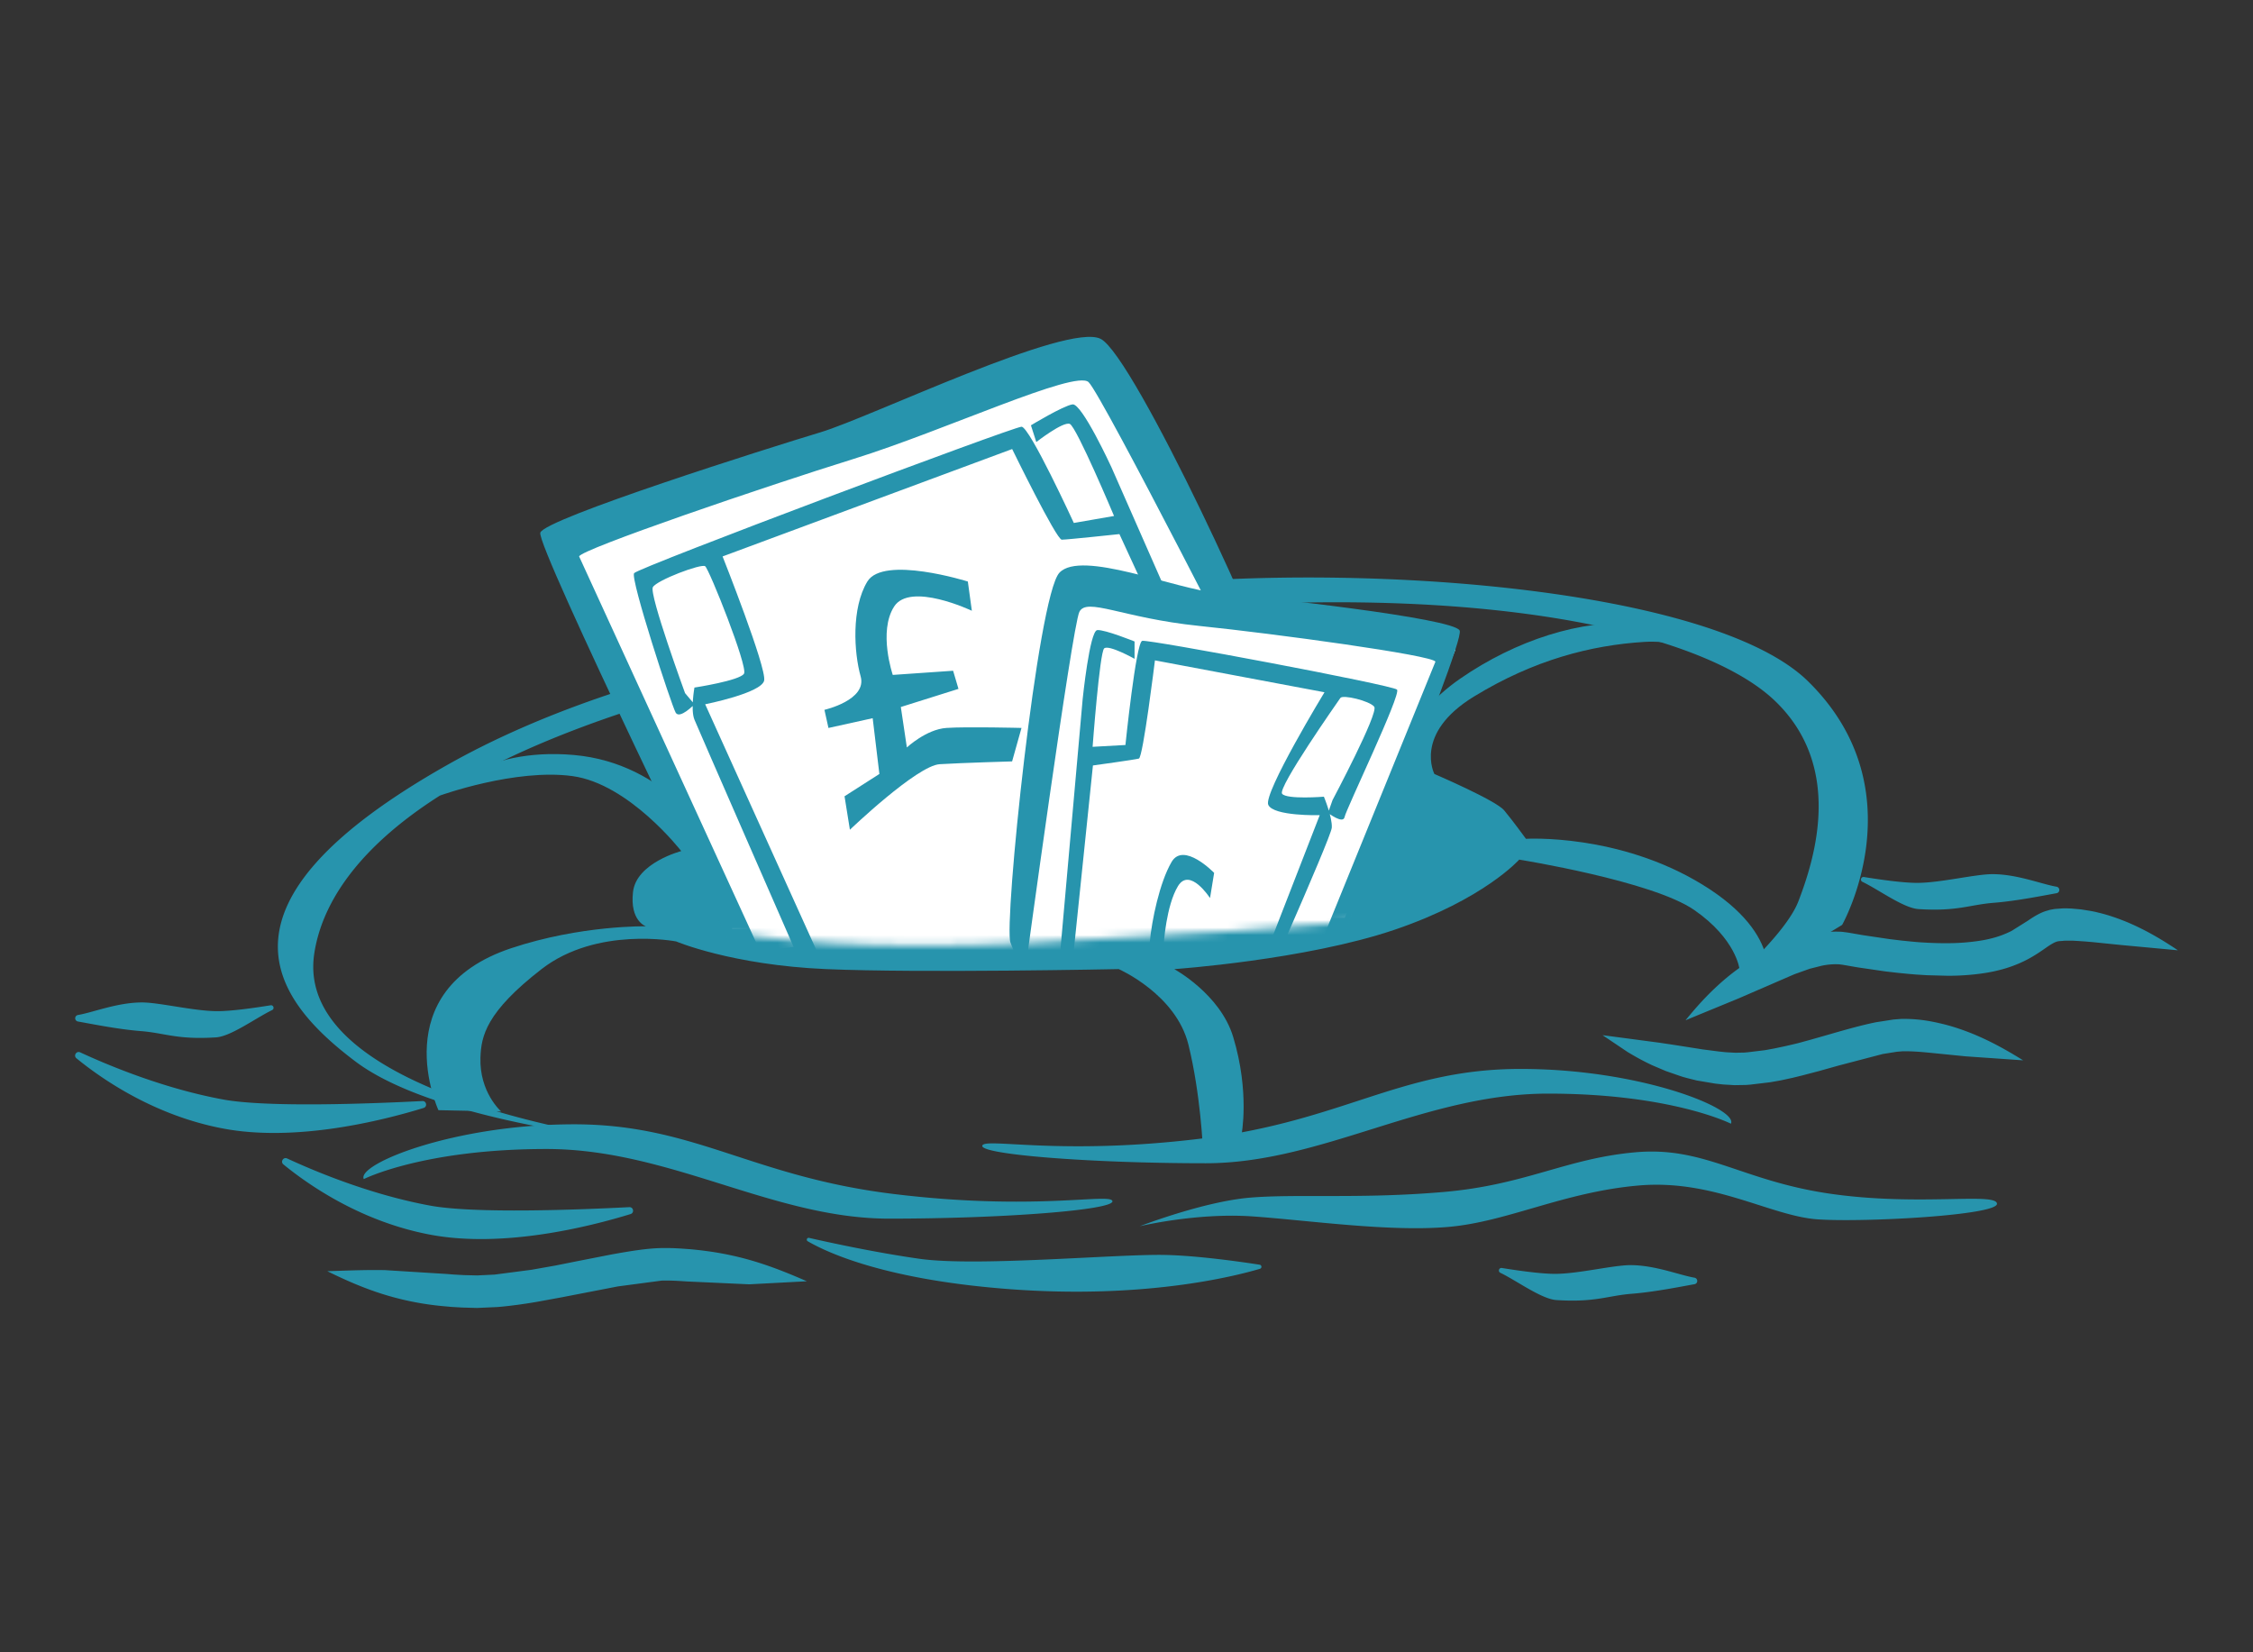
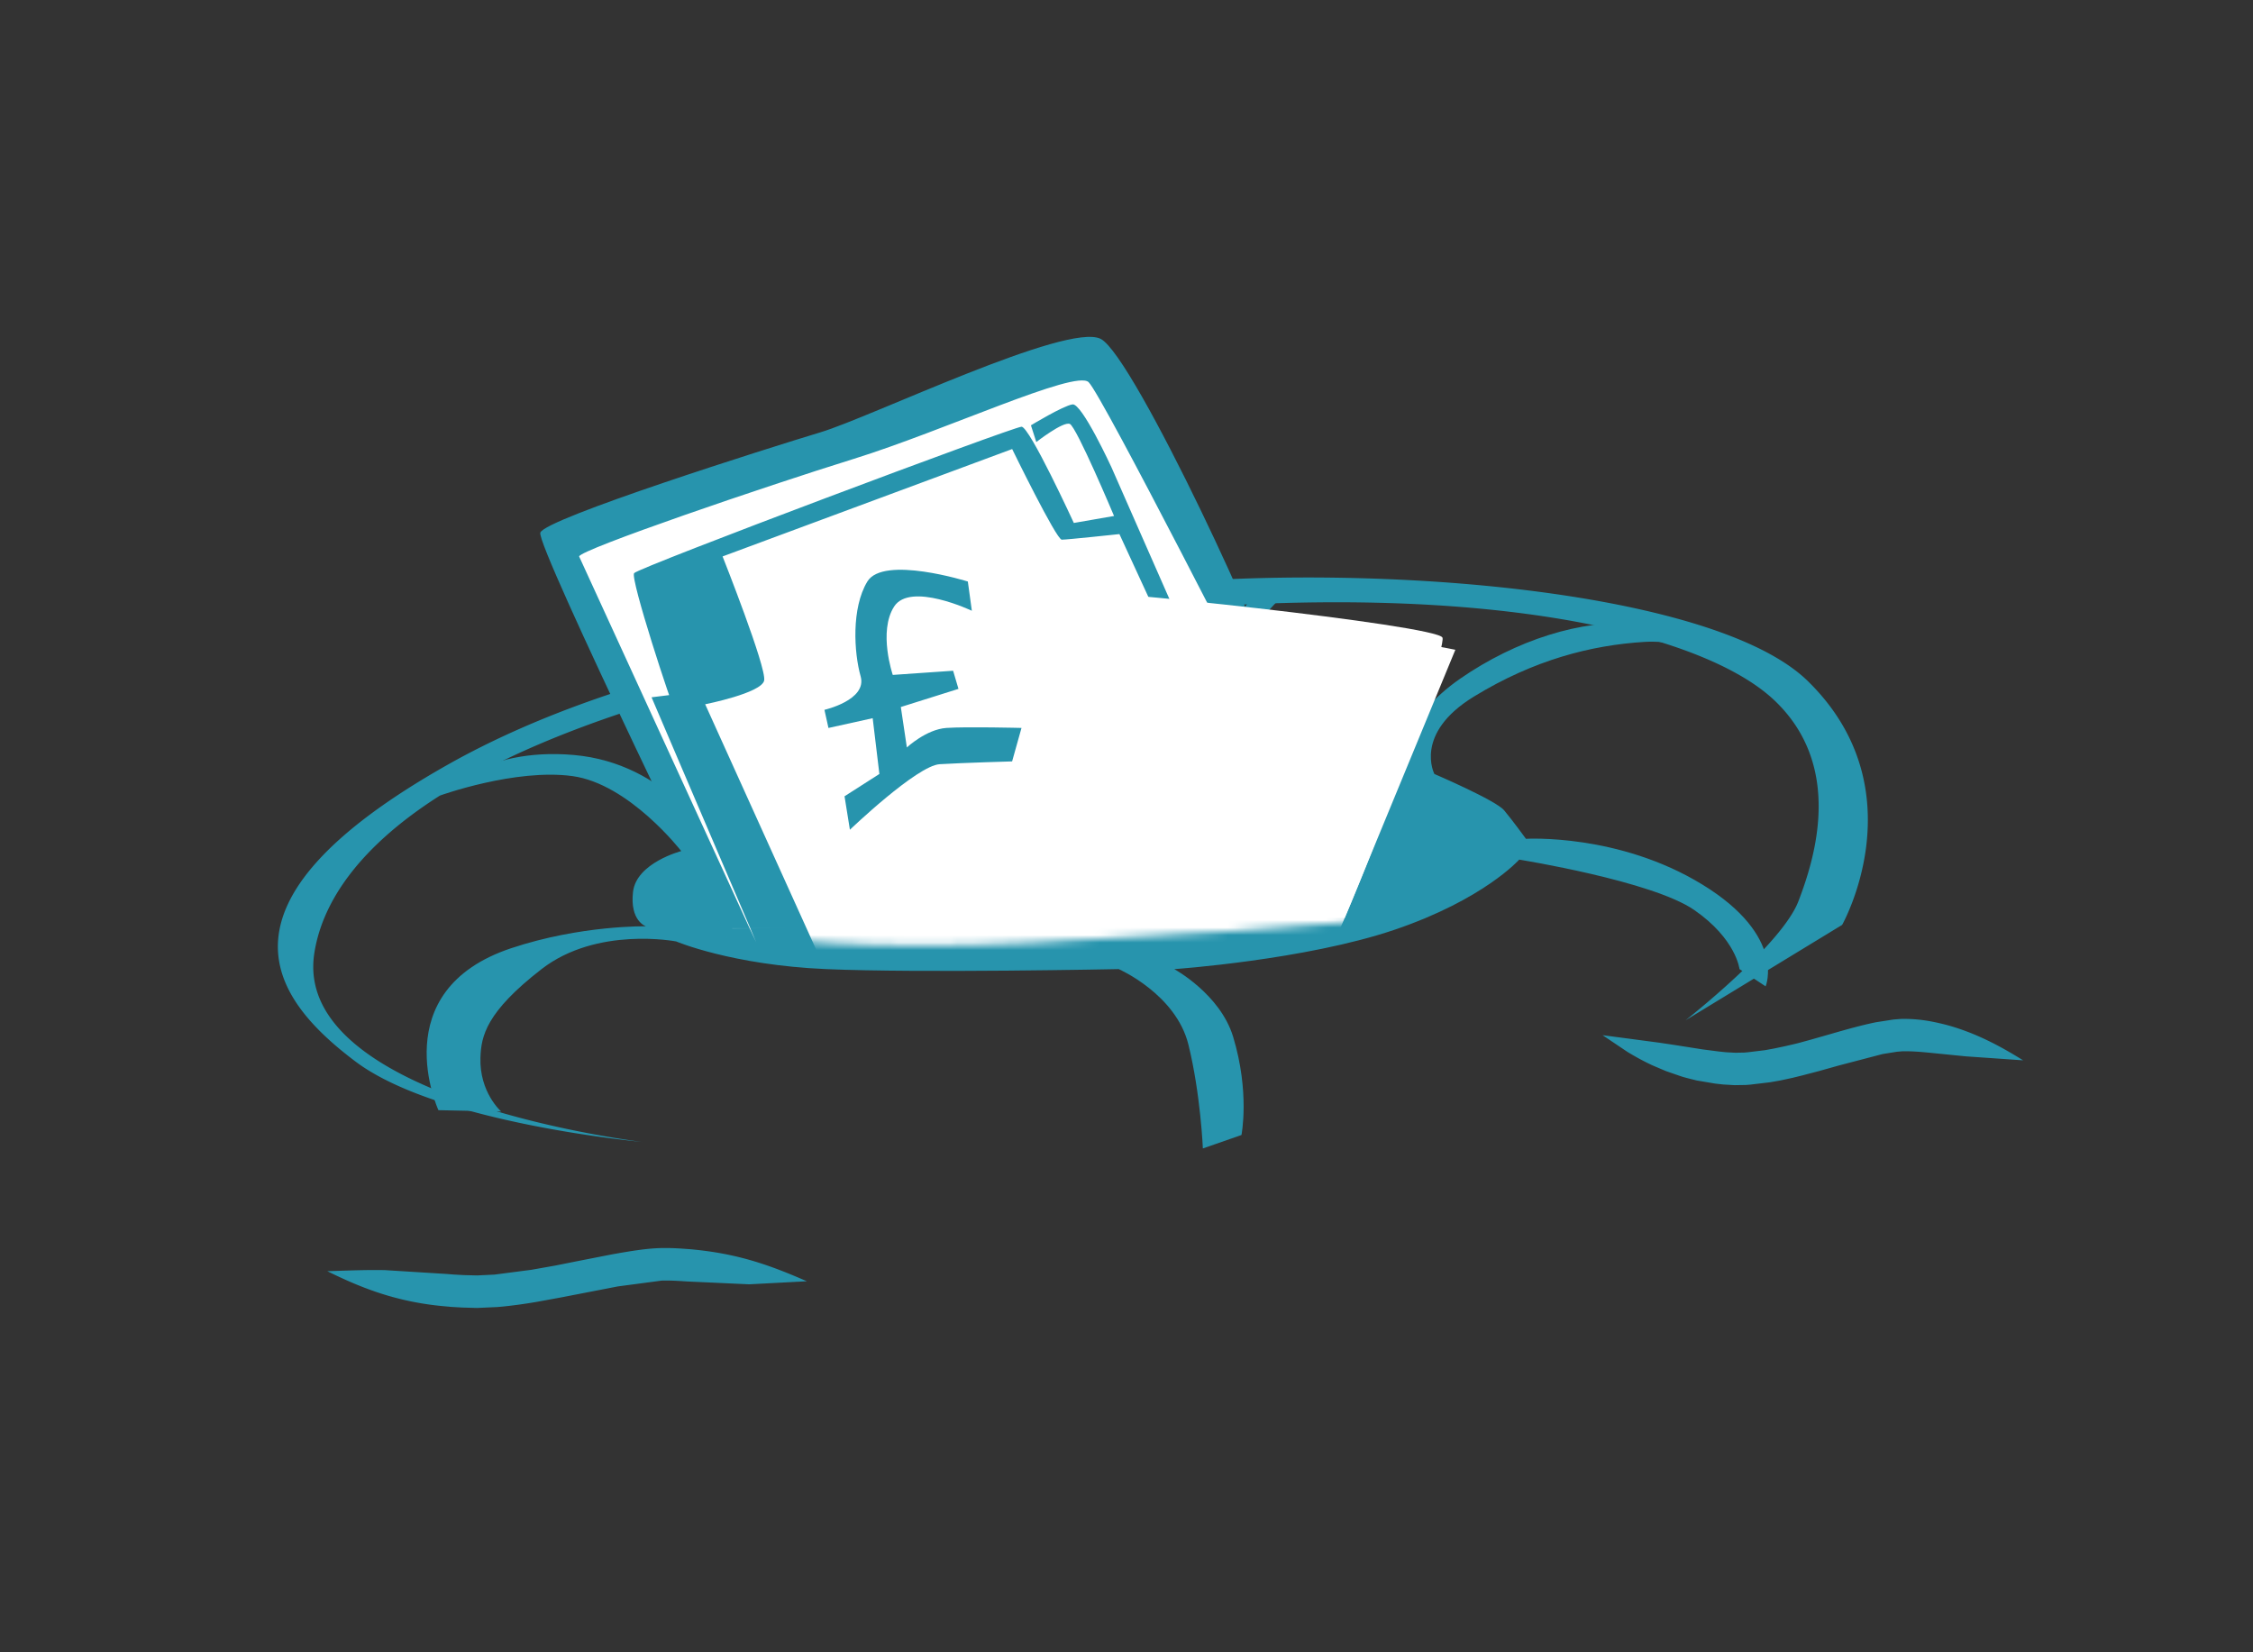
<svg xmlns="http://www.w3.org/2000/svg" width="300" height="220" fill="none">
  <rect width="100%" height="100%" fill="#333333" stroke="none" />
  <g fill="#2794ad">
    <path d="M213.371 137.818l3.335 2.241c1.091.663 2.175 1.253 3.328 1.791l1.787.759 1.946.675c.675.225 1.408.387 2.164.578l2.469.417 1.061.118 1.504.088.98-.015.549-.011.564-.044 2.653-.317 1.401-.247 1.61-.35 1.32-.324.541-.144 1.585-.413 2.694-.755 5.83-1.526 1.887-.302.708-.059.574-.004c1.416.008 2.831.174 4.132.299l3.759.376 7.636.53c-2.425-1.511-4.541-2.653-6.888-3.604-1.18-.464-2.41-.895-3.8-1.234-1.4-.336-2.915-.642-4.816-.675-.236 0-.502-.007-.793.004l-.951.074-2.296.357c-1.706.335-3.744.896-6.176 1.6l-2.646.755-1.515.413-.519.129-1.235.287-1.478.313-1.253.229-2.303.28-.476.041-.423.007-.759.015-1.242-.067-.914-.096-2.197-.283-2.03-.321-1.906-.298-1.828-.273-3.63-.483-3.939-.52-.004-.011zM43.574 169.254c2.561 1.257 4.765 2.207 7.157 2.978a38.5 38.5 0 0 0 8.366 1.687l1.021.093 1.43.084 1.979.056 2.675-.122c1.312-.096 3.472-.376 5.27-.689l3.265-.597 7.54-1.46 5.823-.773c1.426-.037 2.62.07 3.398.114l8.259.379 7.68-.405c-2.613-1.142-4.839-2.02-7.242-2.731-2.403-.7-4.975-1.242-8.369-1.544-.859-.052-2.045-.181-3.866-.144-1.828.045-3.932.38-6.471.837l-4.813.943-2.745.549-3.169.561-4.92.641-2.314.11-1.773-.044-1.319-.074-.958-.077-8.222-.512c-2.462-.048-4.828.051-7.676.144l-.004-.004zm41.971-17.207s-27.242-2.443-38.22-10.716-20.582-20.914 12.202-39.463c25.307-14.317 58.382-18.013 78.445-21.964 31.152-6.132 88.624-3.073 102.772 10.802 14.719 14.431 4.547 32.441 4.547 32.441l-20.836 12.692s12.769-10.001 15.01-15.828 5.996-17.98-3.136-26.707c-10.319-9.865-44.32-17.317-96.691-10.444-81.545 10.702-96.024 32.456-97.79 44.098-2.967 19.569 43.689 25.093 43.689 25.093l.007-.004z" />
-     <path d="M224.457 135.836l7.065-2.908 7.4-3.206 2.052-.734 1.607-.405c.608-.129 1.294-.207 2.001-.195.151.007.321 0 .476.033l.247.029.066.008.096.018.195.033 1.699.295 3.685.538 1.695.195 1.401.137.951.081.353.022 1.11.07 2.749.074c2.178.018 4.909-.233 6.877-.748a16.78 16.78 0 0 0 3.692-1.379c1.058-.549 1.928-1.161 2.565-1.603.653-.461 1.065-.685 1.338-.785.07-.029.133-.037.192-.059l.173-.033.531-.037c.309-.044.674-.018 1.006-.026.331-.014.685.026 1.021.037l1.002.07.98.085 3.719.38 7.599.707c-2.37-1.592-4.467-2.786-6.814-3.774-1.183-.479-2.418-.925-3.833-1.256-.346-.092-.719-.162-1.095-.232l-1.172-.185-1.271-.114c-.453-.011-.895-.048-1.411 0l-.837.063-.604.11-.638.188c-.866.306-1.666.818-2.344 1.286l-2.111 1.323a12.53 12.53 0 0 1-2.75 1.018c-1.529.394-3.866.637-5.841.626-.984.011-1.872-.026-2.51-.055l-1.031-.059-.328-.022-.892-.081-1.32-.133-1.61-.195-3.531-.524-1.64-.283-.187-.034-.093-.014-.121-.019-.479-.062c-.314-.048-.59-.048-.852-.056-1.19-.018-2.156.118-2.959.284a21.09 21.09 0 0 0-2.031.52l-2.402.873c-1.633.674-2.993 1.412-4.202 2.163a29.41 29.41 0 0 0-3.232 2.344c-1.942 1.629-3.607 3.383-5.406 5.602l.004.004zm-72.711 27.437s7.599-1.828 15.014-1.312 18.22 2.089 26.11 1.4 15.305-4.636 25.311-5.513 17.616 4.083 23.862 4.507 23.999-.549 23.866-2.09-10.44.384-22.226-1.326-16.65-6.328-25.889-5.517-14.553 4.326-25.524 5.284-19.761.229-25.919.767-14.601 3.8-14.601 3.8h-.004zm78.736-13.654s-7.92-4.006-24.341-4.006-30.139 9.272-45.595 9.272-29.946-1.172-29.751-2.325 10.238 1.36 29.173-.962 26.467-9.272 42.502-9.272 28.981 5.306 28.012 7.289v.004zm-173.2 10.908c5.974 1.095 19.956.542 26.516.203.556-.03.697.759.166.921-5.55 1.706-17.004 4.566-26.681 2.742-9.062-1.706-16.02-6.475-19.547-9.353-.428-.35-.007-1.025.497-.793 3.951 1.828 11.259 4.85 19.053 6.28h-.004zm142.499 8.944c-.353-.169-.184-.704.203-.641 2.082.339 5.167.781 7.076.781 3.092 0 7.728-1.161 10.046-1.161 3.283 0 6.545 1.342 8.539 1.674a.44.44 0 0 1 .003.862c-1.732.302-5.259 1.028-8.35 1.275-3.299.262-4.832 1.172-10.047.84-1.99-.125-5.336-2.605-7.47-3.63zm-77.332-1.864c7.614 1.083 26.39-.66 32.744-.513 4.385.1 10.127.925 12.544 1.301a.28.28 0 0 1 .037.542c-3.571 1.058-15.496 4.028-33.212 2.72-16.473-1.22-24.286-4.806-27.009-6.387-.243-.14-.096-.512.177-.449 2.646.604 8.778 1.942 14.715 2.786h.004zM48.44 156.993s7.92-4.006 24.341-4.006 30.138 9.272 45.595 9.272 29.946-1.172 29.751-2.325-10.238 1.359-29.173-.962-26.468-9.273-42.502-9.273-28.981 5.307-28.012 7.29v.004zm-18.716-10.595c5.974 1.094 19.956.542 26.516.203.556-.03.697.759.166.921-5.55 1.706-17.004 4.566-26.681 2.742-9.062-1.707-16.02-6.475-19.547-9.354-.428-.35-.007-1.024.498-.792 3.951 1.828 11.259 4.85 19.053 6.28h-.004zm218.268-28.985c-.354-.17-.184-.704.203-.641 2.082.339 5.167.781 7.076.781 3.092 0 7.728-1.161 10.046-1.161 3.283 0 6.545 1.341 8.539 1.673a.44.44 0 0 1 .003.862c-1.732.303-5.259 1.029-8.351 1.276-3.298.261-4.831 1.171-10.046.84-1.99-.125-5.336-2.606-7.47-3.63zm-211.76 17.081c.354-.169.184-.703-.203-.641-2.082.339-5.167.782-7.076.782-3.092 0-7.728-1.161-10.046-1.161-3.284 0-6.545 1.341-8.539 1.673a.44.44 0 0 0-.004.862c1.732.302 5.259 1.028 8.351 1.275 3.298.262 4.831 1.172 10.046.84 1.99-.125 5.336-2.605 7.47-3.63z" />
    <path d="M231.626 129.036s-.432-4.002-6.033-7.875-23.302-6.704-23.302-6.704-4.706 5.3-16.58 9.332-29.35 5.247-29.35 5.247 6.114 3.317 7.842 9.022c2.241 7.4 1.106 13.064 1.106 13.064l-5.141 1.791s-.299-7.256-1.924-13.827c-1.662-6.722-9.28-10.053-9.28-10.053s-26.438.545-38.986 0-19.941-3.682-19.941-3.682-10.529-2.049-17.925 3.682-8.041 8.922-8.137 11.778c-.155 4.643 2.76 7.183 2.76 7.183l-8.355-.177s-7.326-15.902 9.7-21.57c9.28-3.089 17.925-2.912 17.925-2.912s-2.163-.704-1.714-4.584 6.42-5.432 6.42-5.432-6.932-8.956-14.483-9.984c-7.618-1.039-17.656 2.595-17.656 2.595s5.498-6.487 17.829-5.407c12.501 1.098 18.345 11.45 18.345 11.45l14.012-4.157 10.632-2.34s1.076-4.768-1.927-9.699-10.397-7.168-10.397-7.168 10.308 1.12 13.444 5.377 5.377 9.029 5.377 9.029 12.077-2.083 20.49-3.203 11.325-1.061 11.325-1.061-.449-3.977 2.016-8.406 6.722-10.477 6.722-10.477h3.811s-5.827 5.941-7.393 10.477-2.016 8.406-2.016 8.406 5.377-1.061 11.428 0 13.444 3.143 13.444 3.143 1.345-6.445 8.738-11.546 16.131-7.931 23.527-7.297 15.909 3.766 15.909 3.766l-2.259 2.465s-5.808-4.257-12.755-3.811-14.549 2.34-22.62 7.279-5.255 10.304-5.255 10.304 8.159 3.497 9.279 4.831 2.912 3.8 2.912 3.8 12.357-.755 23.542 6.121 8.373 13.522 8.373 13.522l-3.479-2.296v.003z" />
  </g>
  <path d="M97.526 123.67L74.887 72.165l72.143-24.253 15.032 32.482 31.727 6.121-14.723 35.689-81.541 1.466z" fill="#fff" />
  <mask id="A" maskUnits="userSpaceOnUse" x="37" y="11" width="187" height="115">
    <path d="M81.598 120.059s13.131 7.555 55.427 5.469 57.365-4.19 57.365-4.19l29.431-71.65L159.881 11 37.754 37.593l43.84 82.462.004.004z" fill="#fff" />
  </mask>
  <g mask="url(#A)">
    <path d="M101.123 131.022S72.758 73.583 74.888 72.165 141.79 46.327 145.8 47.702s30.466 59.473 29.177 62.787-29.534 24.437-29.534 24.437l-44.32-3.899v-.004z" fill="#fff" />
-     <path d="M101.212 126.64L77.114 74.088c.177-.929 24.633-9.283 36.595-12.998s29.453-11.885 31.24-10.212 23.383 44.194 23.383 44.194.892-1.485 1.25-4.087-18.567-43.637-23.026-45.867-30.525 10.4-37.306 12.442-36.772 11.513-37.306 13.37 25.705 55.707 25.705 55.707l11.959 1.857-15.71-34.723s7.496-1.485 7.853-3.158-5.535-16.525-5.535-16.525l38.559-14.299s5.889 12.069 6.604 12.069 7.677-.745 7.677-.745l16.602 36.024.715-3.158-18.386-41.781s-3.929-8.542-5.178-8.355-5.535 2.786-5.535 2.786l.715 2.23s3.571-2.786 4.463-2.414 5.889 12.257 5.889 12.257l-5.355.929s-5.889-12.814-6.962-12.814-51.052 18.755-51.59 19.499 4.997 17.641 5.535 18.57 2.499-1.113 2.499-1.113l-1.249-1.485s-4.82-13.182-4.286-14.111 6.427-3.158 6.961-2.786 5.712 13.37 5.178 14.299-6.604 1.857-6.604 1.857-.534 2.97 0 4.271 13.208 30.268 13.208 30.268l-4.463.556v-.004zm27.668-49.209s-11.247-3.527-13.388 0-1.784 9.471-.892 12.626-4.821 4.456-4.821 4.456l.535 2.414 5.889-1.301.892 7.426-4.64 2.97.715 4.456s8.926-8.543 11.959-8.727 9.64-.372 9.64-.372l1.25-4.456s-7.319-.184-9.999 0-5.266 2.598-5.266 2.598l-.803-5.384 7.676-2.414-.715-2.414-8.034.556s-1.964-5.757.177-9.099 10.352.556 10.352.556l-.534-3.899.007.007z" fill="#2794ad" />
+     <path d="M101.212 126.64L77.114 74.088c.177-.929 24.633-9.283 36.595-12.998s29.453-11.885 31.24-10.212 23.383 44.194 23.383 44.194.892-1.485 1.25-4.087-18.567-43.637-23.026-45.867-30.525 10.4-37.306 12.442-36.772 11.513-37.306 13.37 25.705 55.707 25.705 55.707l11.959 1.857-15.71-34.723s7.496-1.485 7.853-3.158-5.535-16.525-5.535-16.525l38.559-14.299s5.889 12.069 6.604 12.069 7.677-.745 7.677-.745l16.602 36.024.715-3.158-18.386-41.781s-3.929-8.542-5.178-8.355-5.535 2.786-5.535 2.786l.715 2.23s3.571-2.786 4.463-2.414 5.889 12.257 5.889 12.257l-5.355.929s-5.889-12.814-6.962-12.814-51.052 18.755-51.59 19.499 4.997 17.641 5.535 18.57 2.499-1.113 2.499-1.113l-1.249-1.485l-4.463.556v-.004zm27.668-49.209s-11.247-3.527-13.388 0-1.784 9.471-.892 12.626-4.821 4.456-4.821 4.456l.535 2.414 5.889-1.301.892 7.426-4.64 2.97.715 4.456s8.926-8.543 11.959-8.727 9.64-.372 9.64-.372l1.25-4.456s-7.319-.184-9.999 0-5.266 2.598-5.266 2.598l-.803-5.384 7.676-2.414-.715-2.414-8.034.556s-1.964-5.757.177-9.099 10.352.556 10.352.556l-.534-3.899.007.007z" fill="#2794ad" />
    <path d="M133.701 135.22s6.07-55.895 8.211-56.452 49.446 4.456 50.161 6.129-15.796 49.586-22.042 53.297-36.33-2.978-36.33-2.978v.004z" fill="#fff" />
-     <path d="M171.117 137.32l20.019-49.22c-.365-.859-21.338-3.722-31.502-4.765s-14.944-3.855-15.913-1.857-7.201 47.706-7.201 47.706-1.058-1.245-1.972-3.681 3.612-46.14 6.516-49.243 15.404 2.189 21.153 2.716 31.274 3.291 32.144 4.972-20.487 52.615-20.487 52.615l-10.54 3.866 12.394-31.889s-6.166.162-6.851-1.378 7.485-14.988 7.485-14.988l-22.576-4.246s-1.585 12.925-2.138 13.076-6.118.917-6.118.917l-3.969 38.361-1.33-2.901 3.932-44.304s.933-9.095 1.946-9.18 4.964 1.515 4.964 1.515v2.307s-3.449-1.931-4.05-1.382-1.537 13.101-1.537 13.101l4.371-.243s1.4-13.639 2.23-13.868 33.337 5.889 33.934 6.493-6.796 15.95-6.98 16.96-2.208-.546-2.208-.546l.601-1.702s6.191-11.653 5.55-12.438-4.183-1.633-4.507-1.161-8.399 11.973-7.758 12.758 5.565.387 5.565.387 1.146 2.757 1.051 4.128-11.558 27.05-11.558 27.05l5.337.066h.003zm-9.454-21.105s-4.058-4.198-5.665-1.441-2.638 7.824-2.889 10.591-2.926 3.254-2.926 3.254l-.254 2.101 2.752-.464-1.098 6.383-2.554 2.015-.586 3.848s5.477-6.269 6.796-6.099 4.153.722 4.153.722l1.416-3.637s-3.059-.944-4.231-1.076-2.746 1.632-2.746 1.632l.734-4.643 3.729-1.217.177-2.119-3.508-.394s.313-5.082 1.887-7.68 4.271 1.585 4.271 1.585l.549-3.358-.007-.003z" fill="#2794ad" />
  </g>
</svg>